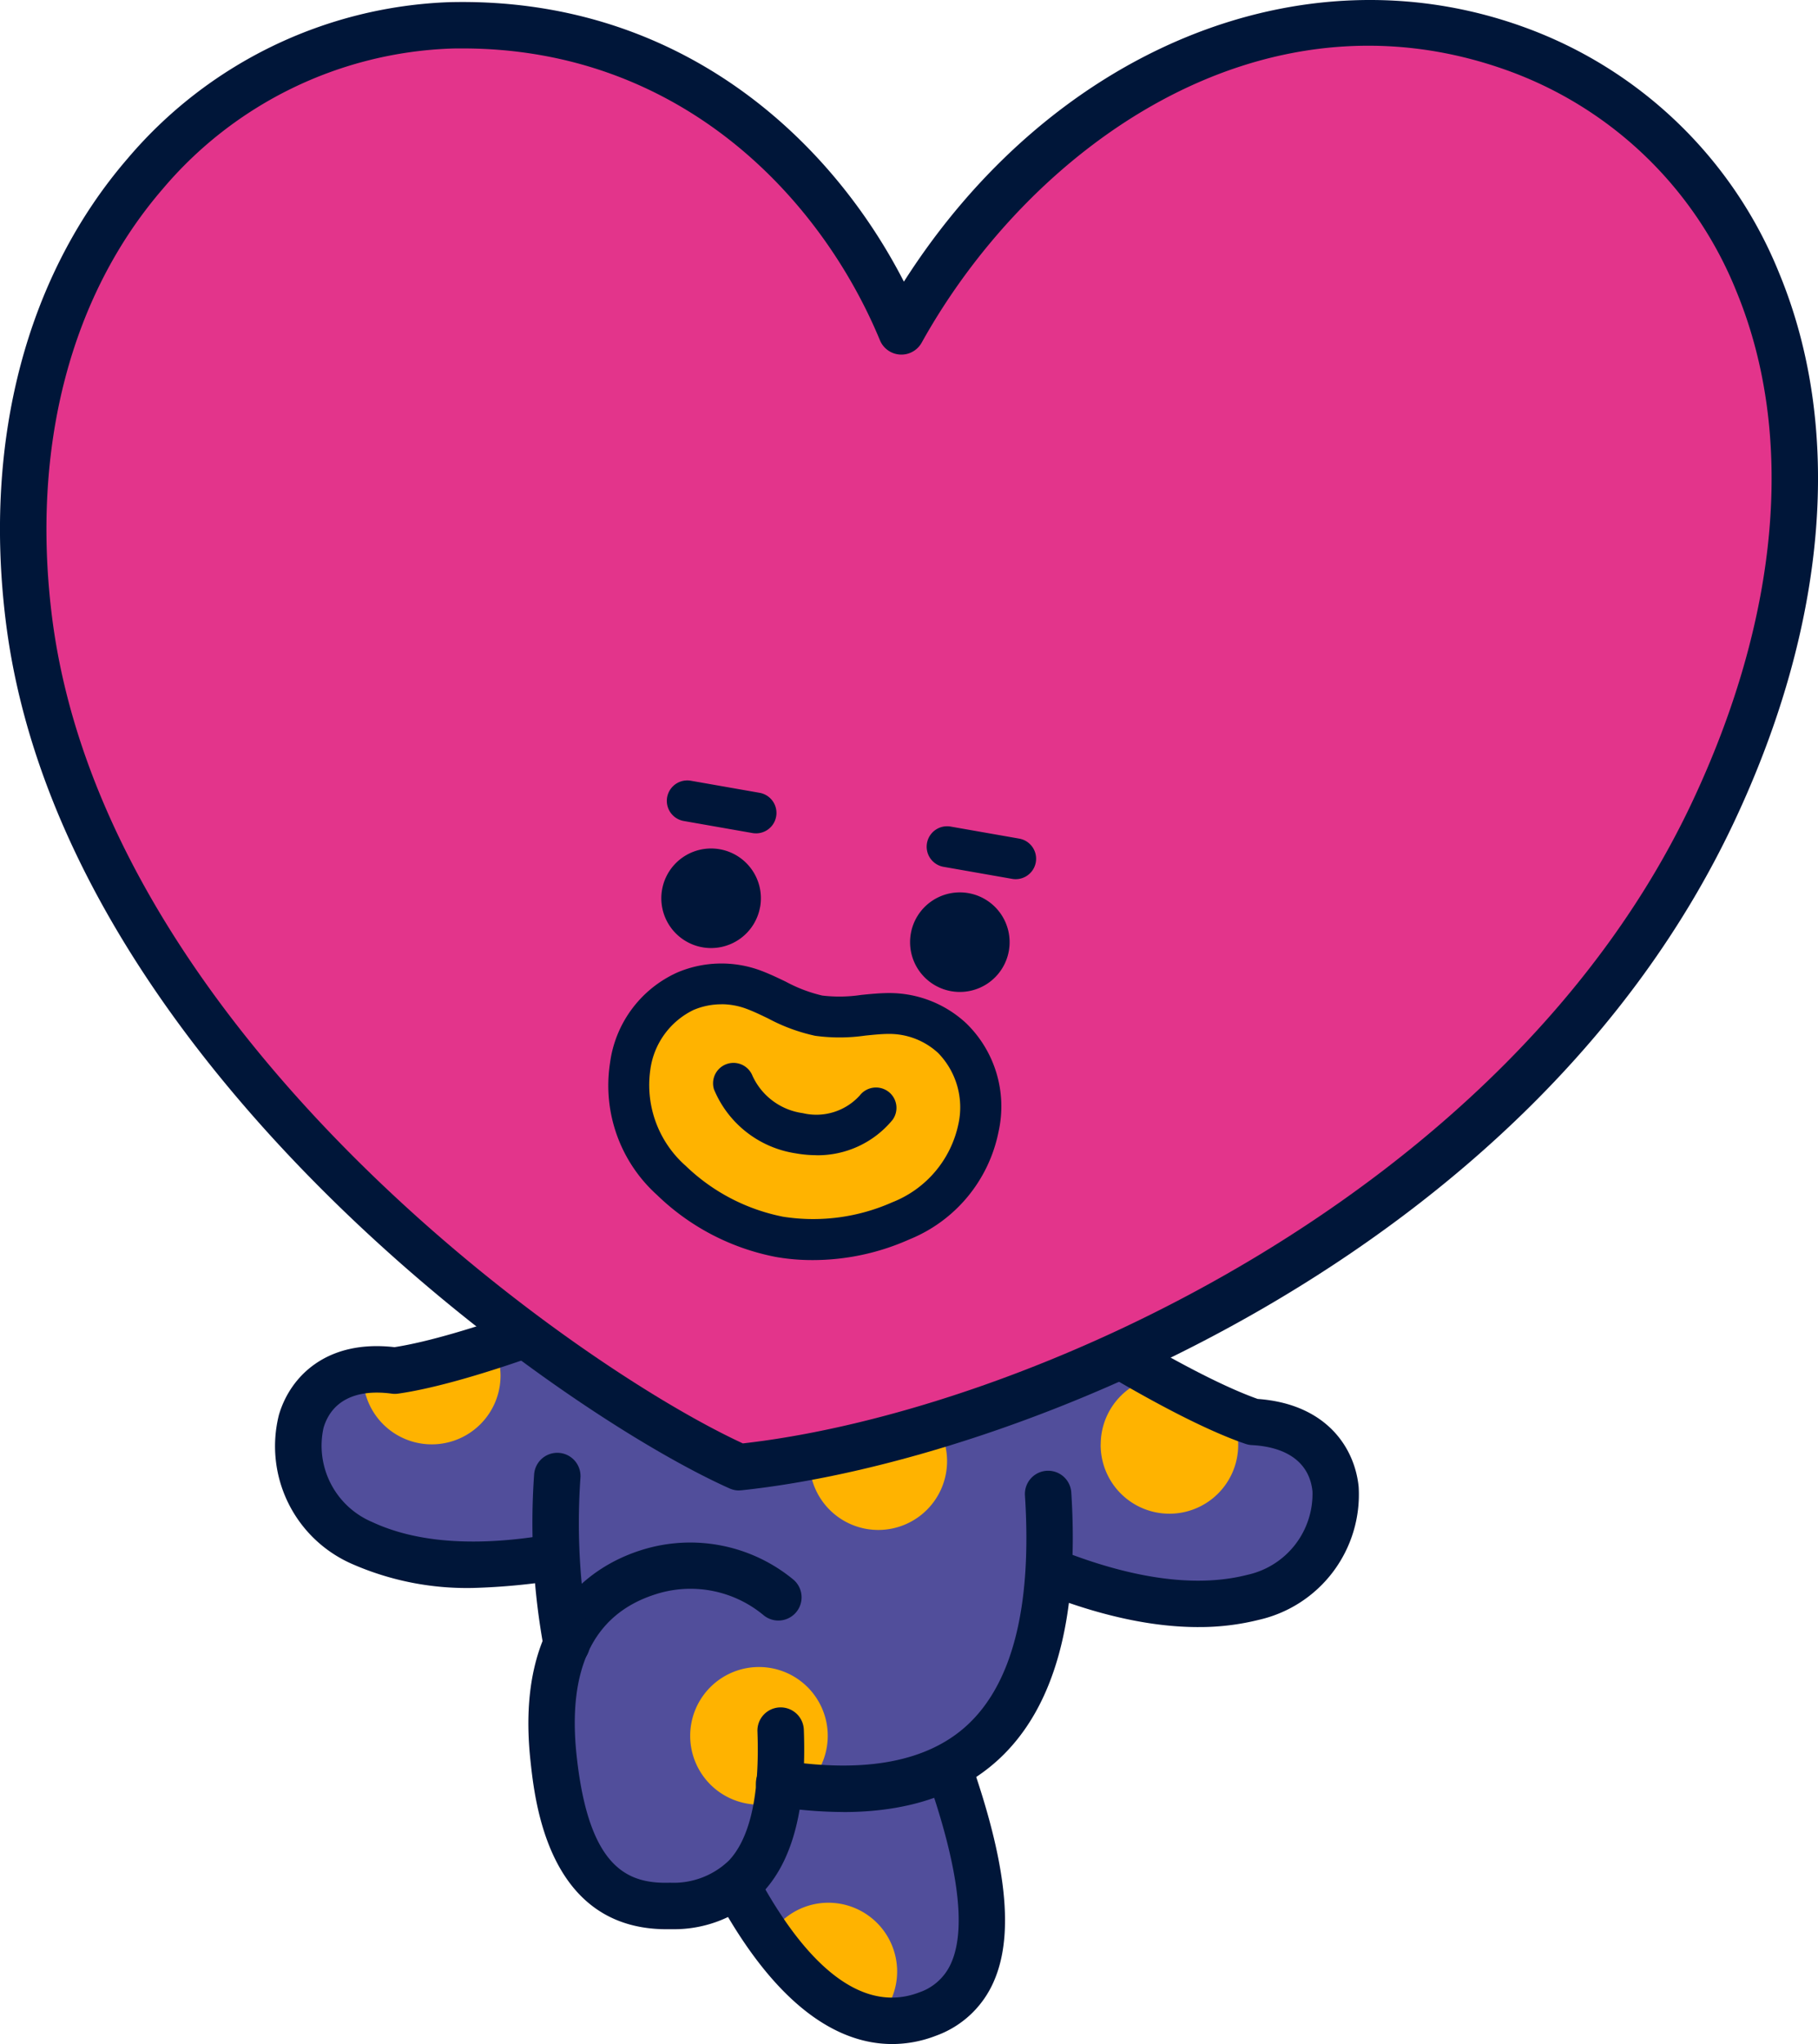
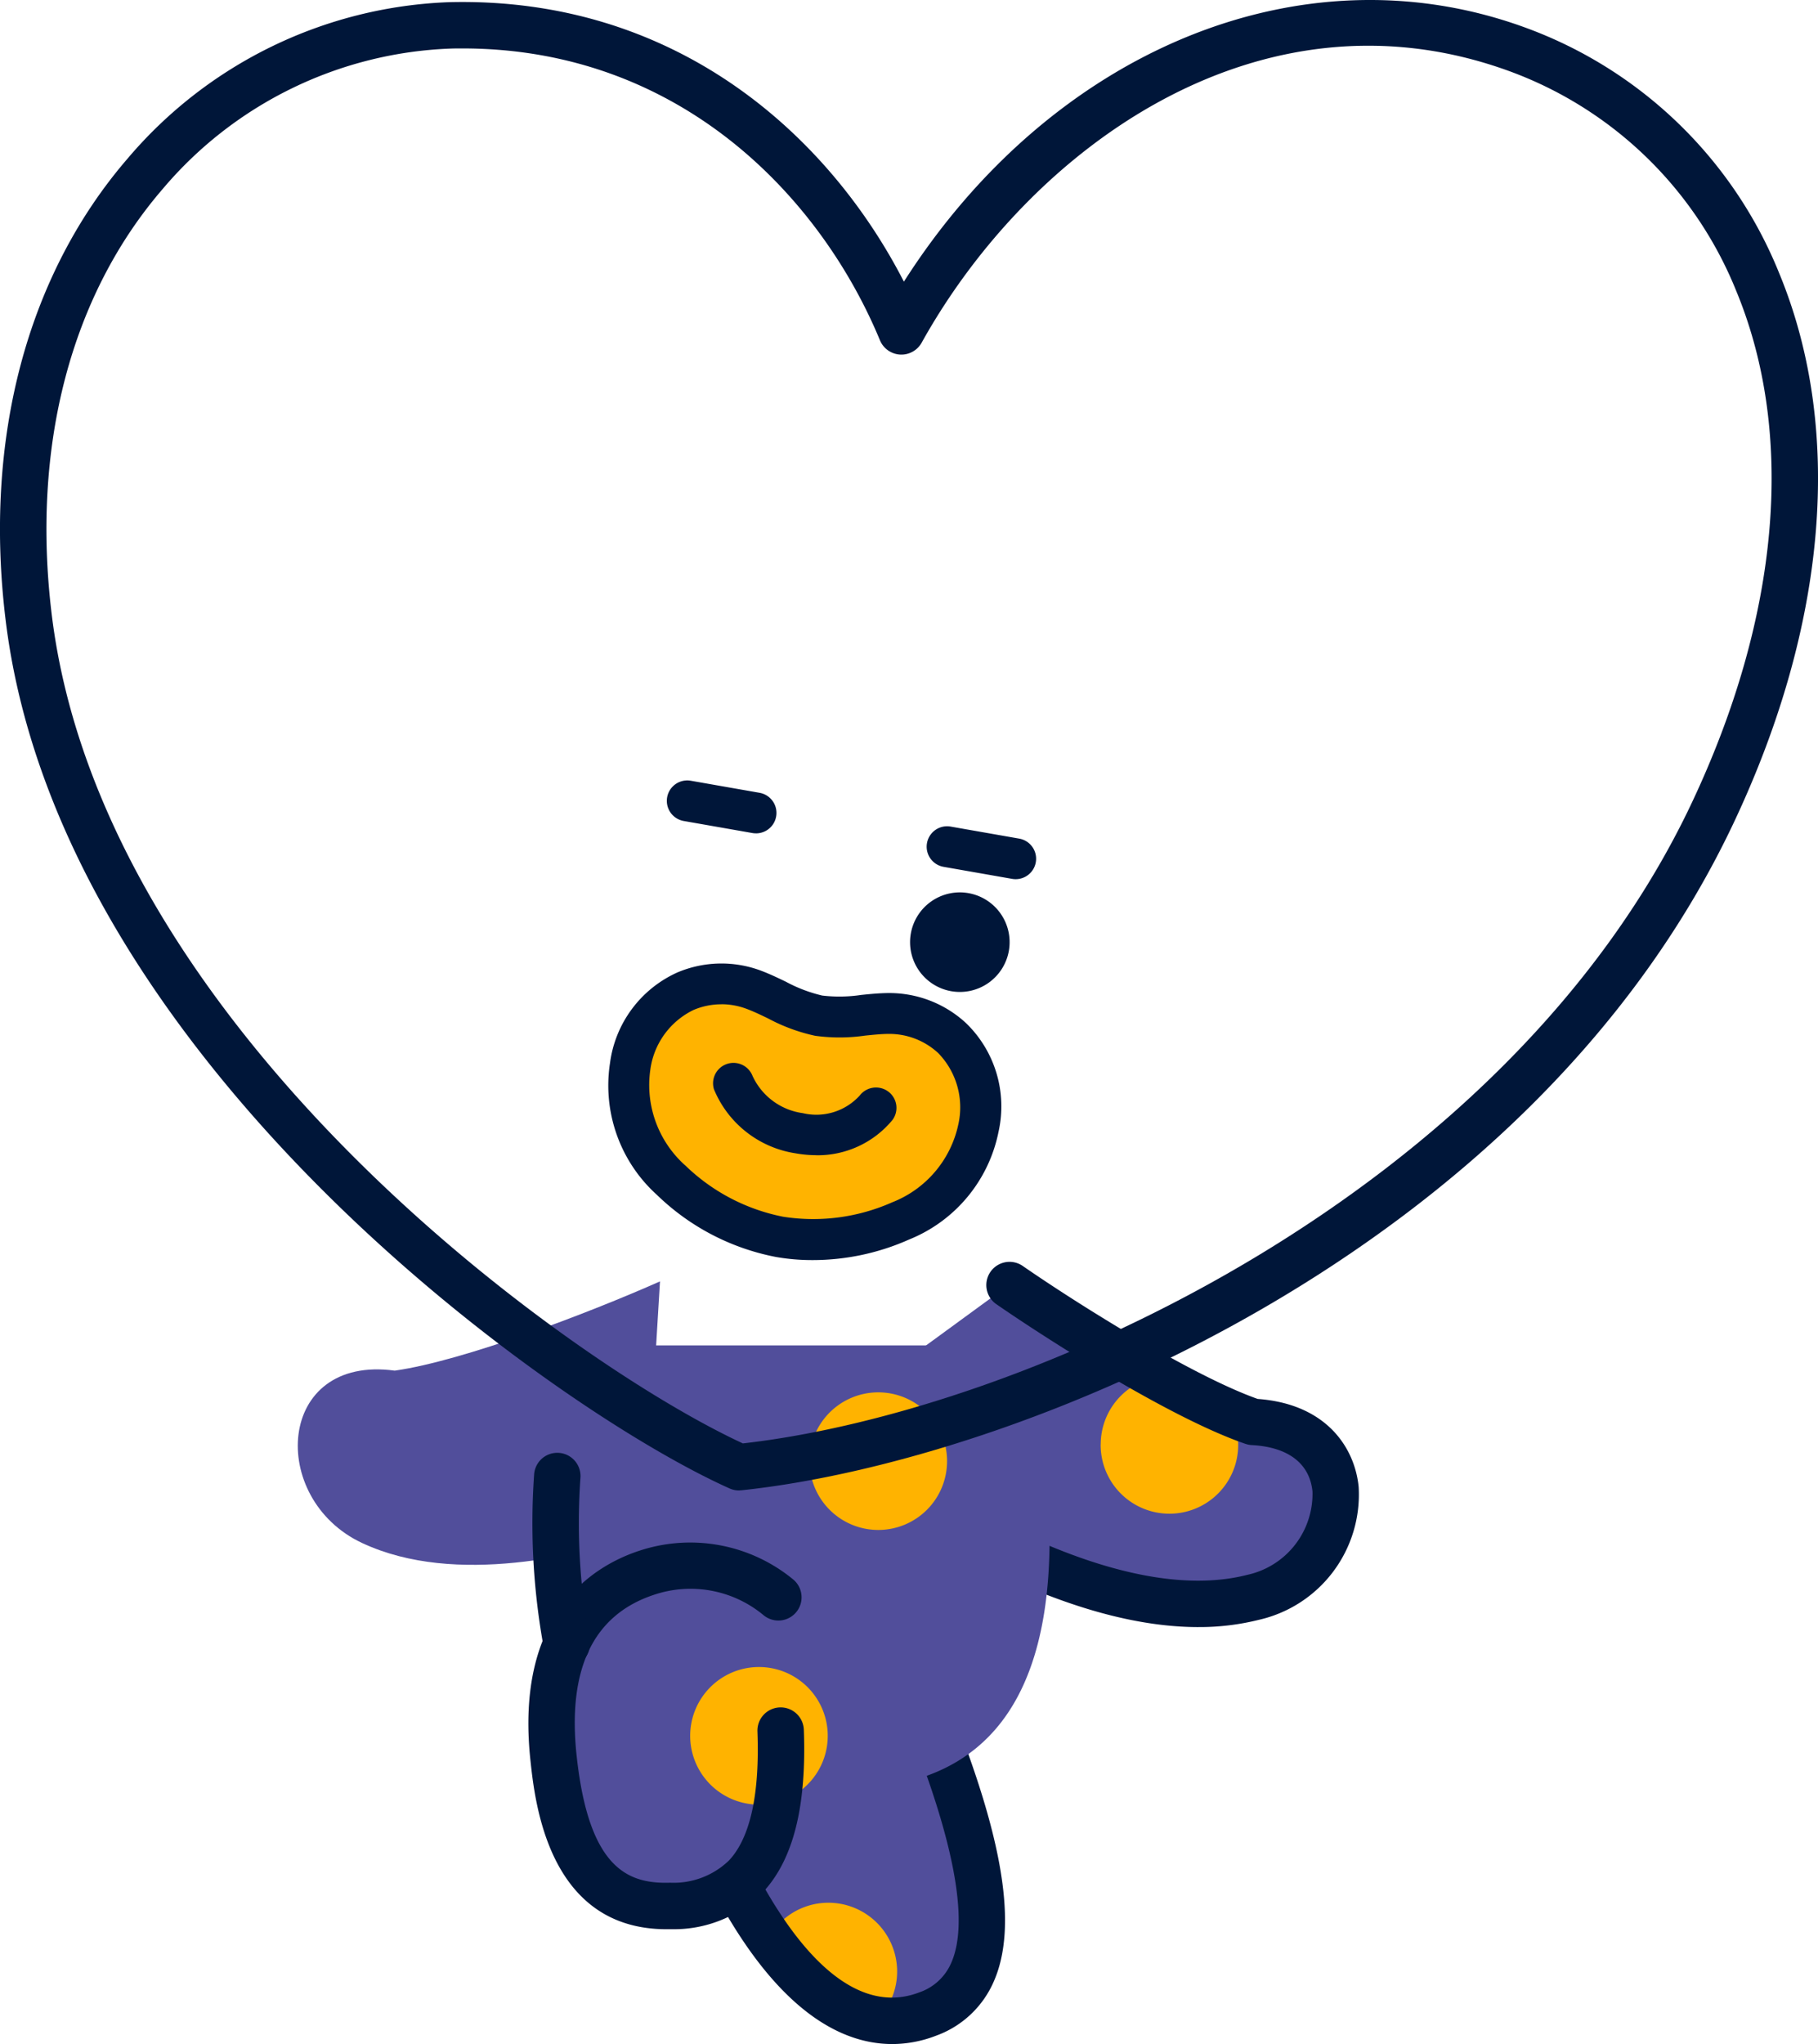
<svg xmlns="http://www.w3.org/2000/svg" id="Grupo_341" data-name="Grupo 341" width="120.947" height="135.945" viewBox="0 0 120.947 135.945">
  <defs>
    <clipPath id="clip-path">
      <rect id="Rectángulo_142" data-name="Rectángulo 142" width="120.947" height="135.945" fill="none" />
    </clipPath>
  </defs>
  <g id="Grupo_340" data-name="Grupo 340" clip-path="url(#clip-path)">
    <path id="Trazado_2096" data-name="Trazado 2096" d="M55.662,69.165c4.22,2.917,11.86,7.635,16.229,9.12,7.966.42,6.709,9.955,0,11.667S57.4,87.933,53.514,85.964L48.7,74.25Z" transform="translate(11.467 16.286)" fill="#514e9b" />
    <path id="Trazado_2097" data-name="Trazado 2097" d="M59.268,78.613A4.575,4.575,0,1,0,67.9,76.534c-1.457-.619-3.129-1.464-4.857-2.418a4.568,4.568,0,0,0-3.771,4.5" transform="translate(13.956 17.452)" fill="#ffb300" />
    <path id="Trazado_2098" data-name="Trazado 2098" d="M67.631,92.224c-6.387,0-12.75-3.226-15.438-4.589a1.545,1.545,0,0,1,1.4-2.755c2.973,1.507,10.871,5.513,17.3,3.869a5.513,5.513,0,0,0,4.333-5.544c-.185-1.862-1.617-2.956-4.033-3.085a1.6,1.6,0,0,1-.416-.079c-4.885-1.662-13-6.817-16.61-9.312a1.545,1.545,0,0,1,1.757-2.541c3.991,2.759,11.392,7.351,15.657,8.862,4.553.33,6.458,3.222,6.717,5.851a8.545,8.545,0,0,1-6.642,8.841,16.255,16.255,0,0,1-4.02.481" transform="translate(12.09 15.992)" fill="#001639" />
    <path id="Trazado_2099" data-name="Trazado 2099" d="M39.112,85.887c-4.185,1.21-12.529,3.426-18.8.493s-5.729-12.536,2.174-11.463c4.569-.646,12.955-3.856,17.646-5.936" transform="translate(3.776 16.243)" fill="#514e9b" />
-     <path id="Trazado_2100" data-name="Trazado 2100" d="M19.579,74.106c-.007.11-.033.215-.033.327a4.576,4.576,0,0,0,9.152,0,4.53,4.53,0,0,0-.483-2.008,42.391,42.391,0,0,1-6.555,1.68,7.7,7.7,0,0,0-2.081,0" transform="translate(4.602 17.054)" fill="#ffb300" />
-     <path id="Trazado_2101" data-name="Trazado 2101" d="M28,89.664a18.994,18.994,0,0,1-8.049-1.591,8.544,8.544,0,0,1-4.876-9.923c.745-2.535,3.155-5.021,7.688-4.5,4.48-.693,12.6-3.824,17.037-5.789a1.544,1.544,0,1,1,1.253,2.823C37.046,72.465,28.115,76.017,23,76.741a1.53,1.53,0,0,1-.425,0c-2.393-.322-4.005.484-4.534,2.278a5.512,5.512,0,0,0,3.222,6.254c6.007,2.809,14.514.348,17.718-.577a1.544,1.544,0,0,1,.857,2.968,43.338,43.338,0,0,1-11.835,2" transform="translate(3.482 15.949)" fill="#001639" />
    <path id="Trazado_2102" data-name="Trazado 2102" d="M37.32,97.233c5.149,13.344,10.812,16.82,15.605,14.976s4.81-8.076.07-19.875" transform="translate(8.788 21.742)" fill="#514e9b" />
    <path id="Trazado_2103" data-name="Trazado 2103" d="M45.362,102.43a4.558,4.558,0,0,0-3.966,2.316c2.438,3.433,4.889,5.1,7.224,5.453a4.527,4.527,0,0,0,1.317-3.192,4.576,4.576,0,0,0-4.575-4.577" transform="translate(9.747 24.119)" fill="#ffb300" />
    <path id="Trazado_2104" data-name="Trazado 2104" d="M50.856,114.5c-3.963,0-9.517-3.027-14.682-16.414a1.544,1.544,0,0,1,2.881-1.112c4.188,10.852,9.021,15.856,13.61,14.09a3.564,3.564,0,0,0,2.135-1.985c1.185-2.721.2-8.061-2.943-15.872a1.544,1.544,0,0,1,2.865-1.151c3.556,8.85,4.48,14.65,2.91,18.258a6.636,6.636,0,0,1-3.858,3.634,8.106,8.106,0,0,1-2.917.553" transform="translate(8.493 21.447)" fill="#001639" />
    <path id="Trazado_2105" data-name="Trazado 2105" d="M62.645,81.116l-4.681-8.69H34.4l-4.315,8.69A44.484,44.484,0,0,0,30.7,92.28l.009,0a14.708,14.708,0,0,0-.88,7.593c.729,6.8,3.08,9.976,7.816,9.832,4.014-.124,6.691-2.249,7.215-8.145l.009.007c15.07,2.328,18.92-7.183,17.775-20.453" transform="translate(6.994 17.054)" fill="#514e9b" />
    <path id="Trazado_2106" data-name="Trazado 2106" d="M48.166,74.955a4.576,4.576,0,1,0,4.576,4.577,4.576,4.576,0,0,0-4.576-4.577" transform="translate(10.264 17.649)" fill="#ffb300" />
    <path id="Trazado_2107" data-name="Trazado 2107" d="M41.741,89.741a4.576,4.576,0,1,0,4.576,4.577,4.576,4.576,0,0,0-4.576-4.577" transform="translate(8.751 21.131)" fill="#ffb300" />
-     <path id="Trazado_2108" data-name="Trazado 2108" d="M46.51,101.872a29.291,29.291,0,0,1-4.471-.366,1.545,1.545,0,1,1,.472-3.053c5.488.845,9.6.063,12.22-2.334,3.04-2.782,4.341-7.932,3.867-15.3a1.544,1.544,0,0,1,3.082-.2c.537,8.355-1.1,14.338-4.865,17.783-2.527,2.312-5.981,3.473-10.305,3.473" transform="translate(9.59 18.643)" fill="#001639" />
    <path id="Trazado_2109" data-name="Trazado 2109" d="M37.644,108.758c-7.851,0-8.753-8.422-9.053-11.217-1.045-9.693,4.068-12.9,7.21-13.945A10.782,10.782,0,0,1,46.06,85.487a1.544,1.544,0,1,1-1.952,2.393,7.6,7.6,0,0,0-7.331-1.354c-4.014,1.338-5.735,4.933-5.115,10.684.812,7.571,3.456,8.541,6.233,8.454a5.291,5.291,0,0,0,3.91-1.486c1.408-1.509,2.043-4.392,1.887-8.572a1.544,1.544,0,1,1,3.086-.116c.191,5.1-.7,8.633-2.716,10.8a8.306,8.306,0,0,1-6.074,2.466c-.116,0-.231,0-.345,0" transform="translate(6.699 19.553)" fill="#001639" />
    <path id="Trazado_2110" data-name="Trazado 2110" d="M30.942,92.461a1.544,1.544,0,0,1-1.513-1.248,45.855,45.855,0,0,1-.649-11.549,1.544,1.544,0,1,1,3.084.179,42.821,42.821,0,0,0,.6,10.777,1.543,1.543,0,0,1-1.517,1.841" transform="translate(6.753 18.416)" fill="#001639" />
-     <path id="Trazado_2111" data-name="Trazado 2111" d="M48.875,97.3C37.627,92.268,5.1,69.3,1.616,40.776-1.34,16.614,13.887,1.785,29.638,1.4s25.846,10.235,30.03,20.348c8.322-14.957,24.722-24.613,40.857-18.8,16.2,5.839,24.98,25.736,13.112,50.848C100.722,81.128,67.575,95.326,48.875,97.3" transform="translate(0.293 0.291)" fill="#e3348b" fill-rule="evenodd" />
    <path id="Trazado_2112" data-name="Trazado 2112" d="M49.168,99.13a1.544,1.544,0,0,1-.63-.135C36.929,93.807,3.951,70.483.376,41.255-1.1,29.218,1.785,18.31,8.49,10.544a29.449,29.449,0,0,1,21.4-10.4C45.043-.224,55.167,9.06,60.134,18.733,69.926,3.385,86.509-3.561,101.342,1.787a28.888,28.888,0,0,1,17.03,16.4c4.281,10.364,3.2,23.347-3.043,36.557-13.56,28.69-47.678,42.443-66,44.373-.054,0-.109.009-.162.009M30.764,3.221c-.264,0-.528,0-.794.01a26.358,26.358,0,0,0-19.141,9.331C4.7,19.661,2.077,29.718,3.442,40.879,6.819,68.481,37.92,90.685,49.421,96,68.433,93.841,100.3,79.32,112.535,53.428c5.867-12.413,6.926-24.508,2.981-34.058A25.843,25.843,0,0,0,100.3,4.691c-16.549-5.964-31.808,5.2-38.984,18.1a1.544,1.544,0,0,1-2.776-.161C54.626,13.179,45.3,3.221,30.764,3.221" transform="translate(0 0)" fill="#001639" />
    <path id="Trazado_2113" data-name="Trazado 2113" d="M41.828,45.532a1.292,1.292,0,0,1-.237-.021l-4.56-.8a1.359,1.359,0,1,1,.472-2.677l4.559.8a1.359,1.359,0,0,1-.233,2.7" transform="translate(8.455 9.892)" fill="#001639" />
    <path id="Trazado_2114" data-name="Trazado 2114" d="M55.82,48a1.292,1.292,0,0,1-.237-.021l-4.56-.8a1.359,1.359,0,1,1,.472-2.677l4.559.8A1.359,1.359,0,0,1,55.82,48" transform="translate(11.749 10.473)" fill="#001639" />
-     <path id="Trazado_2115" data-name="Trazado 2115" d="M42.183,49.563A3.311,3.311,0,1,1,39.5,45.728a3.312,3.312,0,0,1,2.686,3.835" transform="translate(8.385 10.755)" fill="#001639" fill-rule="evenodd" />
    <path id="Trazado_2116" data-name="Trazado 2116" d="M55.578,51.925a3.311,3.311,0,1,1-2.686-3.835,3.312,3.312,0,0,1,2.686,3.835" transform="translate(11.539 11.312)" fill="#001639" fill-rule="evenodd" />
    <path id="Trazado_2117" data-name="Trazado 2117" d="M43.9,69.791c4.9.864,12.173-1.3,13.221-7.232a6.412,6.412,0,0,0-1.746-5.983,6.151,6.151,0,0,0-4.208-1.641c-1.539.01-3.137.416-4.673.145s-2.9-1.2-4.343-1.735a6.148,6.148,0,0,0-4.514.1,6.406,6.406,0,0,0-3.687,5.025C32.907,64.409,39,68.927,43.9,69.791" transform="translate(7.967 12.472)" fill="#ffb300" fill-rule="evenodd" />
    <path id="Trazado_2118" data-name="Trazado 2118" d="M46.342,71.594a13.968,13.968,0,0,1-2.417-.205A15.59,15.59,0,0,1,36,67.261,9.794,9.794,0,0,1,32.873,58.5a7.707,7.707,0,0,1,4.49-6.039,7.508,7.508,0,0,1,5.525-.127c.588.219,1.147.487,1.685.746A9.778,9.778,0,0,0,46.991,54a9.713,9.713,0,0,0,2.586-.04c.6-.061,1.213-.122,1.843-.126h.051a7.507,7.507,0,0,1,5.1,2.01,7.706,7.706,0,0,1,2.152,7.21,9.792,9.792,0,0,1-5.936,7.166,15.764,15.764,0,0,1-6.44,1.374M40.284,54.582a4.712,4.712,0,0,0-1.851.376,5.176,5.176,0,0,0-2.882,4.012,7.164,7.164,0,0,0,2.361,6.358A12.937,12.937,0,0,0,44.4,68.712a12.948,12.948,0,0,0,7.252-.962,7.164,7.164,0,0,0,4.392-5.167,5.177,5.177,0,0,0-1.336-4.758,4.783,4.783,0,0,0-3.268-1.273c-.525,0-1.058.059-1.591.112a11.949,11.949,0,0,1-3.328.012,11.934,11.934,0,0,1-3.124-1.151c-.483-.232-.964-.466-1.454-.647a4.758,4.758,0,0,0-1.657-.3" transform="translate(7.708 12.213)" fill="#001639" />
    <path id="Trazado_2119" data-name="Trazado 2119" d="M45.268,63.368a7.889,7.889,0,0,1-1.37-.124,7.018,7.018,0,0,1-5.439-4.262,1.359,1.359,0,0,1,2.562-.9,4.323,4.323,0,0,0,3.347,2.489,3.9,3.9,0,0,0,3.789-1.172,1.367,1.367,0,0,1,1.9-.262,1.352,1.352,0,0,1,.285,1.88,6.448,6.448,0,0,1-5.073,2.355" transform="translate(9.038 13.463)" fill="#001639" />
  </g>
</svg>